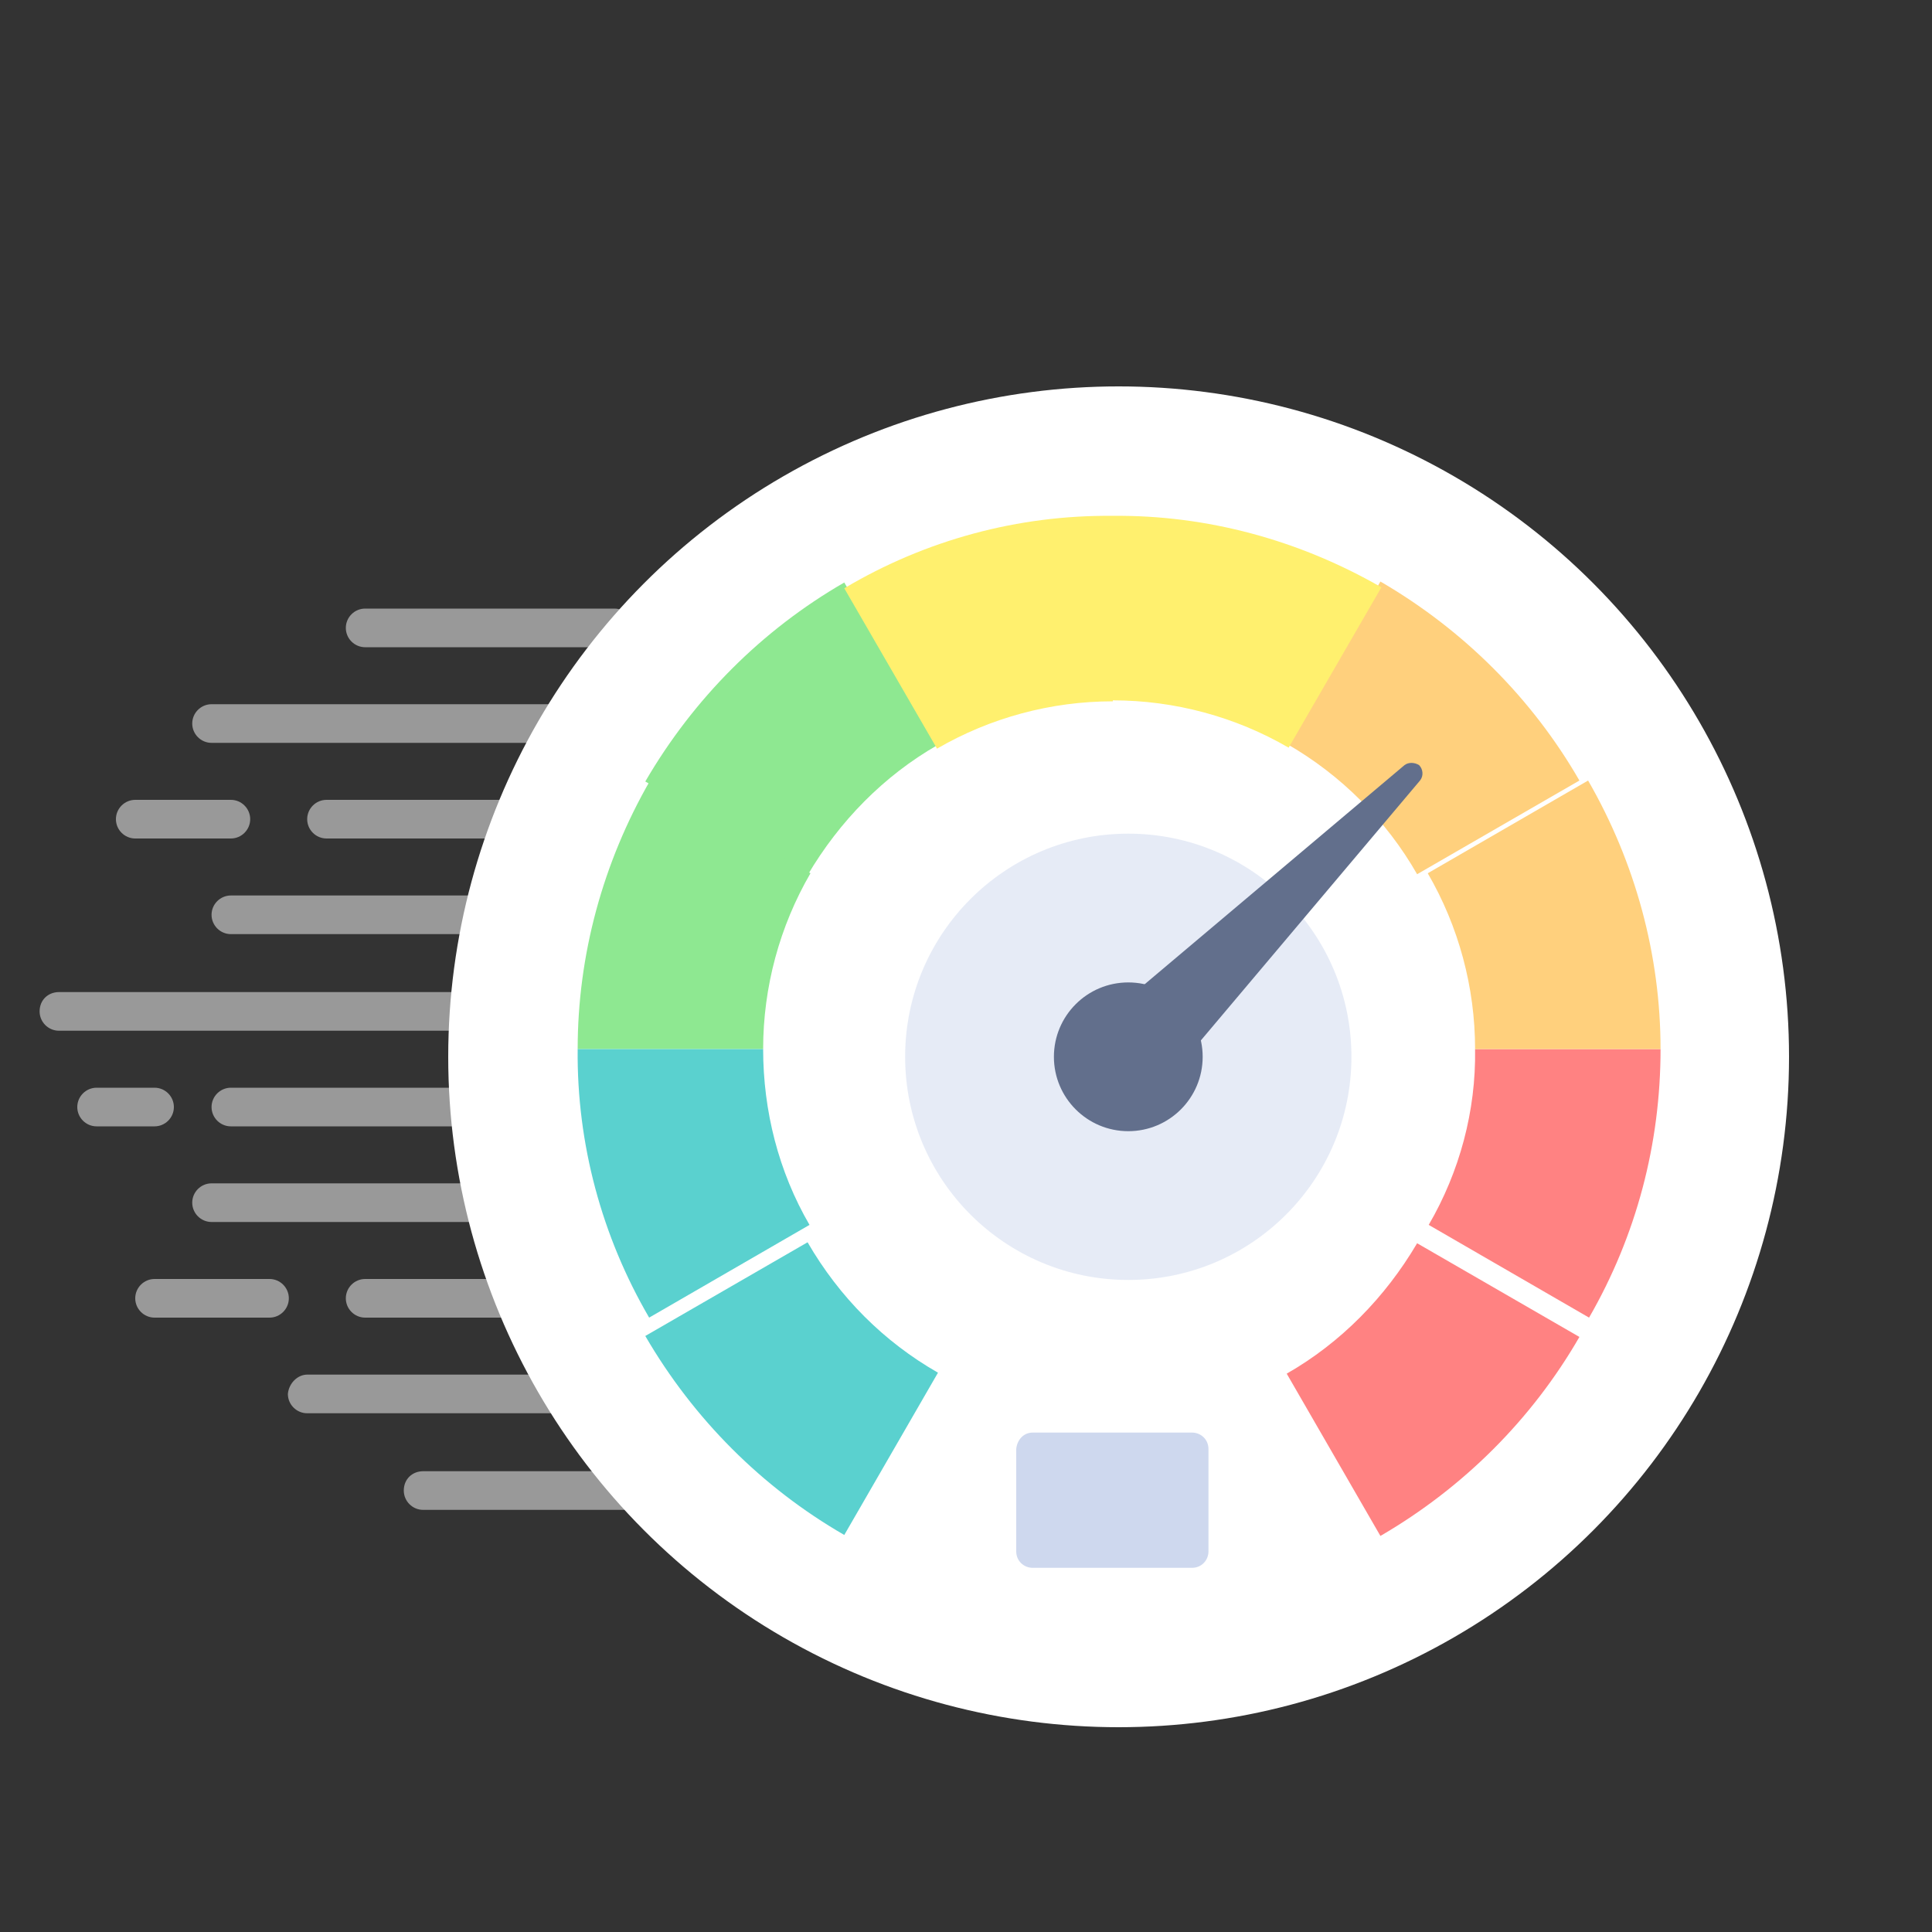
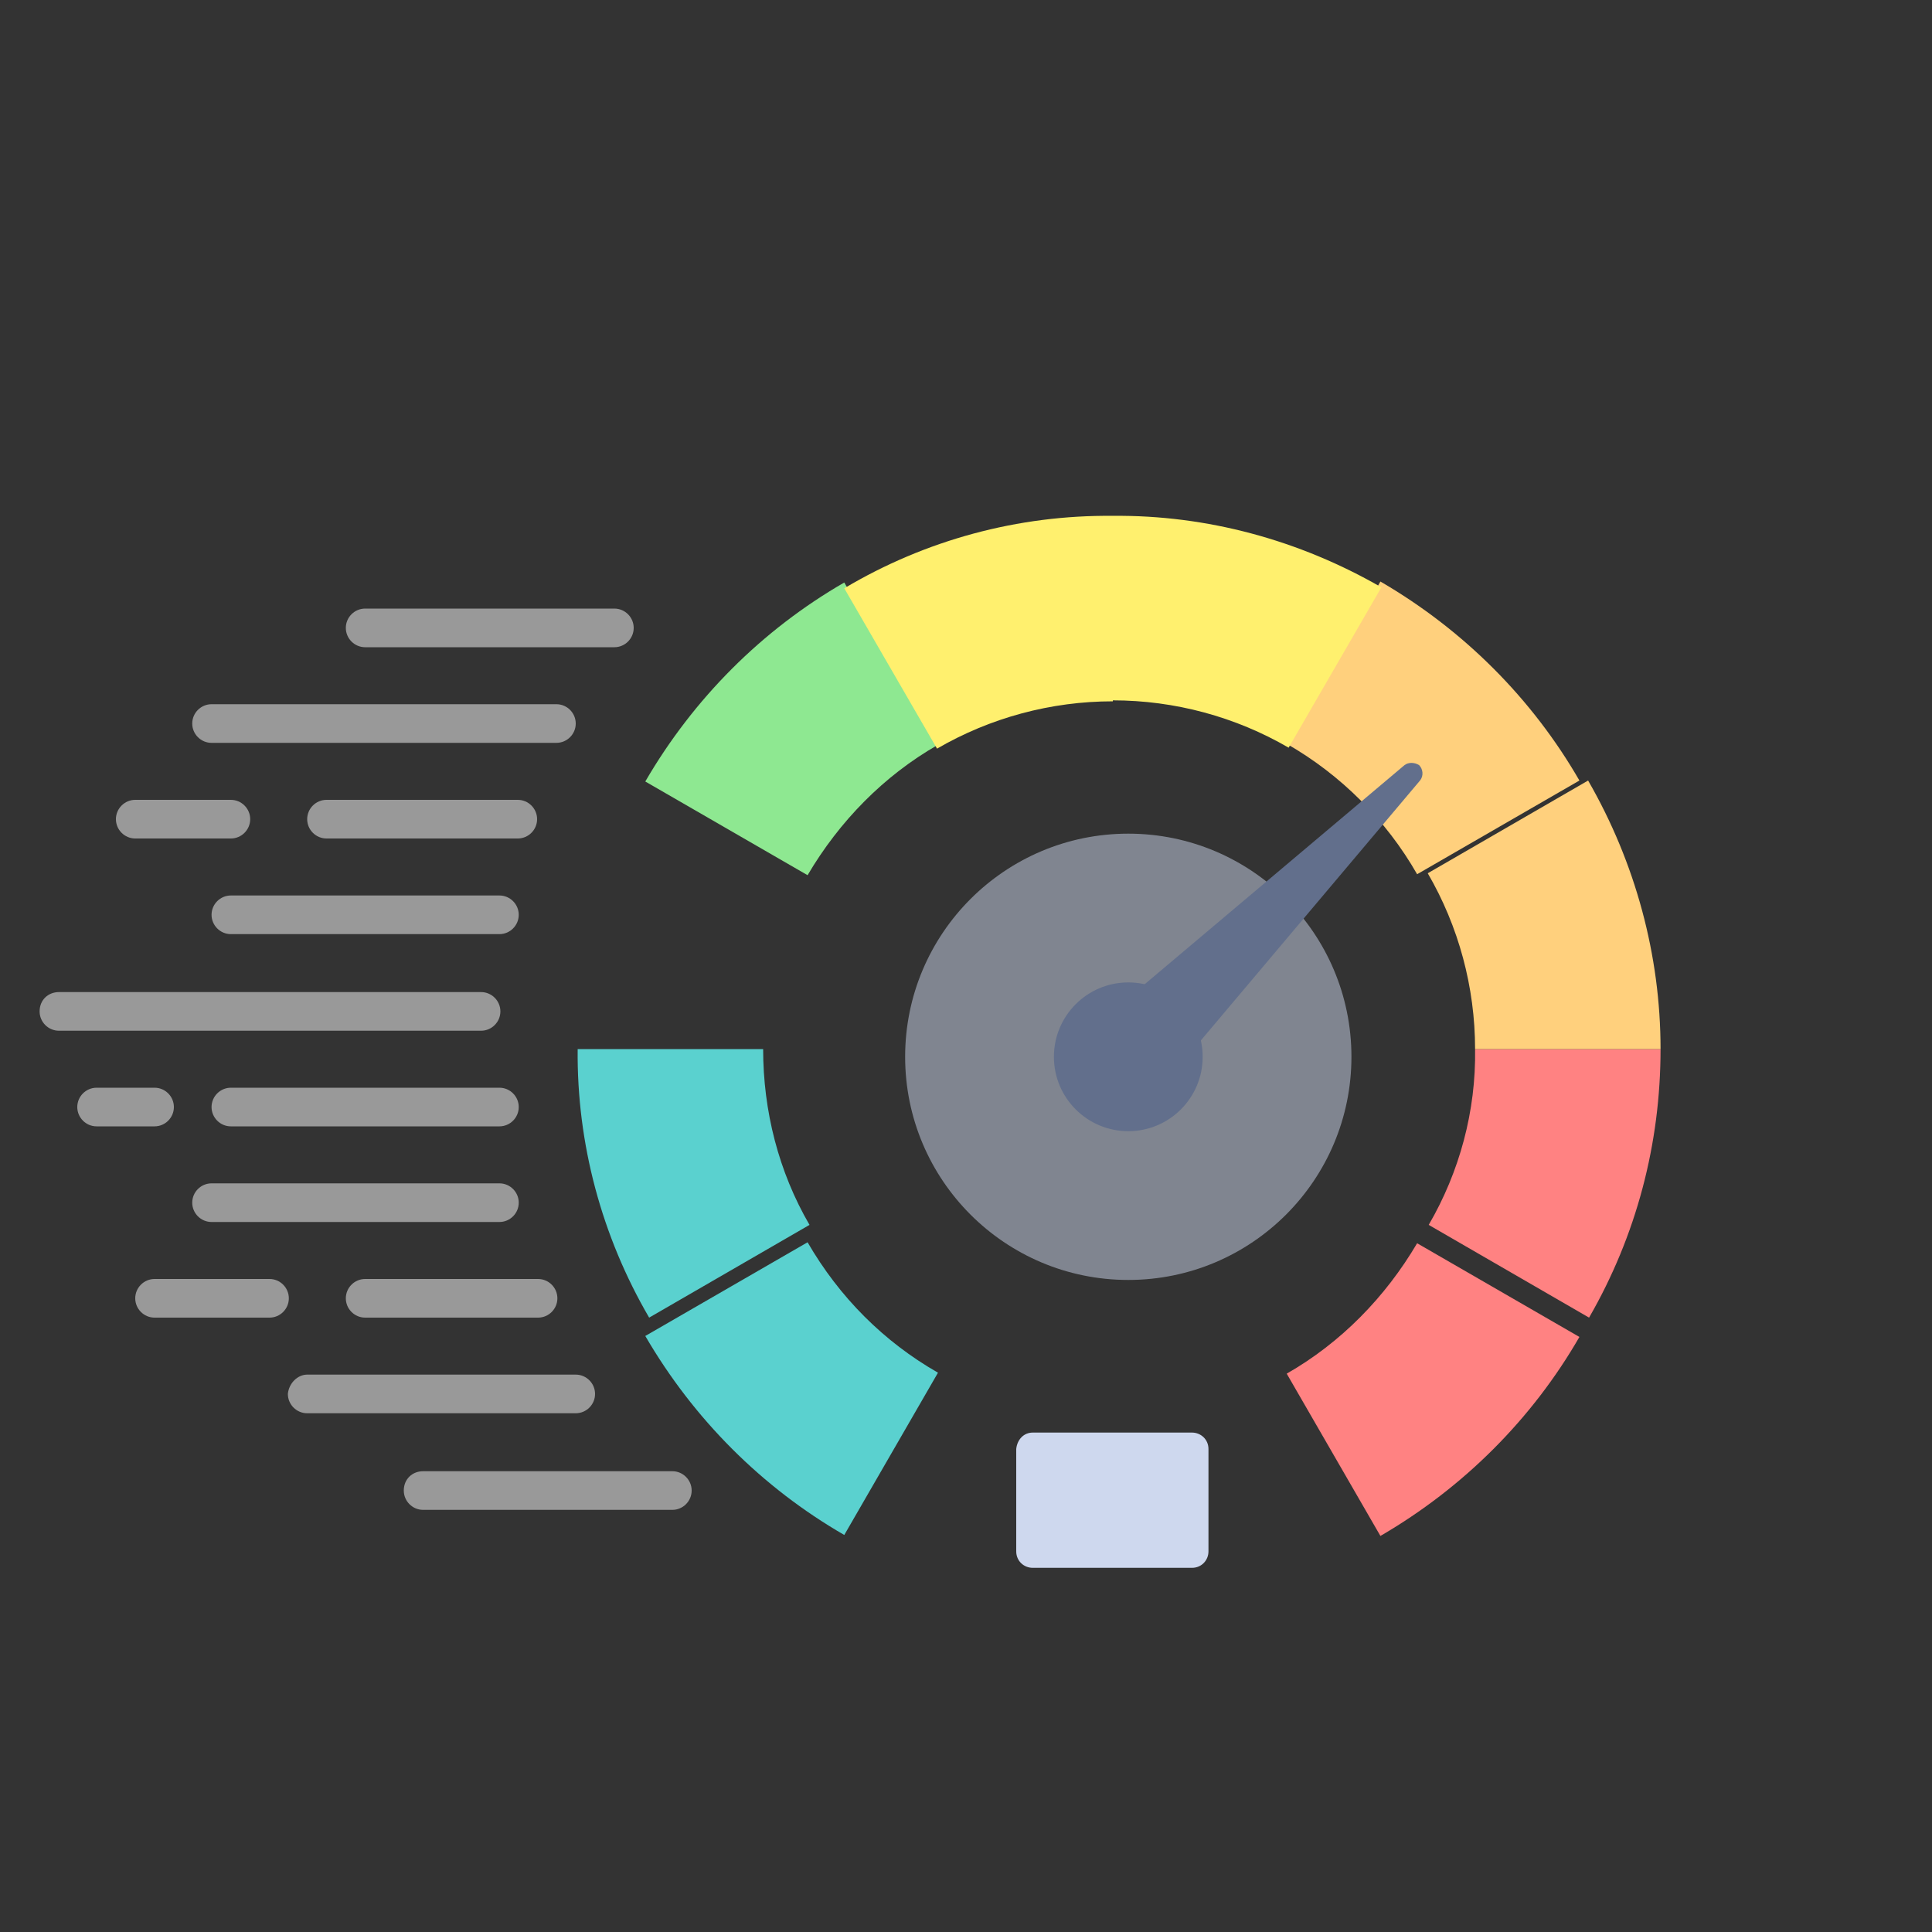
<svg xmlns="http://www.w3.org/2000/svg" version="1.1" id="Layer_1" x="0" y="0" viewBox="0 0 200 200" style="enable-background:new 0 0 200 200" xml:space="preserve">
  <rect x="0" y="0" width="200" height="200" fill="#333333" stroke="none" />
  <style>.st1{fill:#fff}.st2{fill:#8ee891}.st3{fill:#5ad1cf}.st4{fill:#ff8282}.st5{fill:#ffd07d}.st6{fill:#fff06e}.st8{fill:#626f8c}</style>
  <g style="opacity:.5">
-     <path class="st1" d="M37.8 63h25.8c1.1 0 2 .9 2 2s-.9 2-2 2H37.8c-1.1 0-2-.9-2-2s.9-2 2-2zM21.9 72.9h35.7c1.1 0 2 .9 2 2s-.9 2-2 2H21.9c-1.1 0-2-.9-2-2s.9-2 2-2zM33.8 82.8h19.8c1.1 0 2 .9 2 2s-.9 2-2 2H33.8c-1.1 0-2-.9-2-2s.9-2 2-2zM14 82.8h9.9c1.1 0 2 .9 2 2s-.9 2-2 2H14c-1.1 0-2-.9-2-2s.9-2 2-2zM23.9 92.7h27.8c1.1 0 2 .9 2 2s-.9 2-2 2H23.9c-1.1 0-2-.9-2-2s.9-2 2-2zM6.1 102.7h43.7c1.1 0 2 .9 2 2s-.9 2-2 2H6.1c-1.1 0-2-.9-2-2 0-1.2.9-2 2-2zM10 112.6h6c1.1 0 2 .9 2 2s-.9 2-2 2h-6c-1.1 0-2-.9-2-2s.9-2 2-2zM23.9 112.6h27.8c1.1 0 2 .9 2 2s-.9 2-2 2H23.9c-1.1 0-2-.9-2-2s.9-2 2-2zM21.9 122.5h29.8c1.1 0 2 .9 2 2s-.9 2-2 2H21.9c-1.1 0-2-.9-2-2s.9-2 2-2zM37.8 132.4h17.9c1.1 0 2 .9 2 2s-.9 2-2 2H37.8c-1.1 0-2-.9-2-2s.9-2 2-2zM16 132.4h11.9c1.1 0 2 .9 2 2s-.9 2-2 2H16c-1.1 0-2-.9-2-2s.9-2 2-2zM31.8 142.3h27.8c1.1 0 2 .9 2 2s-.9 2-2 2H31.8c-1.1 0-2-.9-2-2 .1-1.1 1-2 2-2zM43.8 152.3h25.8c1.1 0 2 .9 2 2s-.9 2-2 2H43.8c-1.1 0-2-.9-2-2 0-1.2.9-2 2-2z" />
+     <path class="st1" d="M37.8 63h25.8c1.1 0 2 .9 2 2s-.9 2-2 2H37.8c-1.1 0-2-.9-2-2s.9-2 2-2zM21.9 72.9h35.7c1.1 0 2 .9 2 2s-.9 2-2 2H21.9c-1.1 0-2-.9-2-2s.9-2 2-2zM33.8 82.8h19.8c1.1 0 2 .9 2 2s-.9 2-2 2H33.8c-1.1 0-2-.9-2-2s.9-2 2-2zM14 82.8h9.9c1.1 0 2 .9 2 2s-.9 2-2 2H14c-1.1 0-2-.9-2-2s.9-2 2-2zM23.9 92.7h27.8c1.1 0 2 .9 2 2s-.9 2-2 2H23.9c-1.1 0-2-.9-2-2s.9-2 2-2zM6.1 102.7h43.7c1.1 0 2 .9 2 2s-.9 2-2 2H6.1c-1.1 0-2-.9-2-2 0-1.2.9-2 2-2zM10 112.6h6c1.1 0 2 .9 2 2s-.9 2-2 2h-6c-1.1 0-2-.9-2-2s.9-2 2-2zM23.9 112.6h27.8c1.1 0 2 .9 2 2s-.9 2-2 2H23.9c-1.1 0-2-.9-2-2s.9-2 2-2zM21.9 122.5h29.8c1.1 0 2 .9 2 2s-.9 2-2 2H21.9c-1.1 0-2-.9-2-2s.9-2 2-2zM37.8 132.4h17.9c1.1 0 2 .9 2 2s-.9 2-2 2H37.8c-1.1 0-2-.9-2-2s.9-2 2-2zM16 132.4h11.9c1.1 0 2 .9 2 2s-.9 2-2 2H16c-1.1 0-2-.9-2-2s.9-2 2-2M31.8 142.3h27.8c1.1 0 2 .9 2 2s-.9 2-2 2H31.8c-1.1 0-2-.9-2-2 .1-1.1 1-2 2-2zM43.8 152.3h25.8c1.1 0 2 .9 2 2s-.9 2-2 2H43.8c-1.1 0-2-.9-2-2 0-1.2.9-2 2-2z" />
  </g>
-   <circle class="st1" cx="115.8" cy="109.4" r="69.4" />
  <path class="st2" d="m87.4 60.3 9.7 16.8c-5.6 3.2-10.2 7.9-13.5 13.5l-16.8-9.7c5-8.6 12.1-15.7 20.6-20.6z" />
-   <path class="st2" d="m67.3 80.8 16.6 9.6c-3.2 5.5-4.9 11.8-4.9 18.2H59.8c0-9.7 2.6-19.3 7.5-27.8z" />
  <path class="st3" d="m83.8 126.8-16.6 9.6c-4.9-8.4-7.5-18-7.4-27.8H79c0 6.4 1.6 12.7 4.8 18.2zM97.1 142.1l-9.7 16.8c-8.5-4.9-15.6-12-20.6-20.6l16.8-9.7c3.3 5.7 7.9 10.3 13.5 13.5z" />
  <path class="st4" d="M163.5 138.4c-4.9 8.5-12 15.6-20.6 20.6l-9.7-16.8c5.6-3.2 10.2-7.9 13.5-13.5l16.8 9.7zM152.7 108.6h19.2c0 9.8-2.5 19.3-7.4 27.8l-16.6-9.6c3.2-5.5 4.9-11.8 4.8-18.2z" />
  <path class="st5" d="M171.9 108.6h-19.2c0-6.4-1.7-12.7-4.9-18.2l16.6-9.6c4.9 8.5 7.5 18.1 7.5 27.8zM163.5 80.8l-16.8 9.7c-3.2-5.6-7.9-10.3-13.5-13.5l9.7-16.8c8.6 5 15.7 12.1 20.6 20.6z" />
  <path class="st6" d="m143 60.8-9.6 16.6c-5.5-3.2-11.8-4.9-18.2-4.9V53.4c9.7-.1 19.3 2.5 27.8 7.4zM115.2 53.4v19.2c-6.4 0-12.7 1.7-18.2 4.9l-9.6-16.6c8.4-5 18-7.6 27.8-7.5z" />
  <circle cx="116.8" cy="109.4" r="23.1" style="opacity:.5;fill:#ced8ee;enable-background:new" />
  <path class="st8" d="m145.4 79.2-31.9 26.9 6.6 6.6L147 80.8c.4-.5.3-1.2-.1-1.6-.5-.3-1.1-.3-1.5 0z" />
  <circle class="st8" cx="116.8" cy="109.4" r="7.7" />
  <path d="M106.9 148.3h16.5c.9 0 1.7.7 1.7 1.7v10.6c0 .9-.7 1.7-1.7 1.7h-16.5c-.9 0-1.7-.7-1.7-1.7V150c.1-1 .8-1.7 1.7-1.7z" style="fill:#ced8ee" />
</svg>